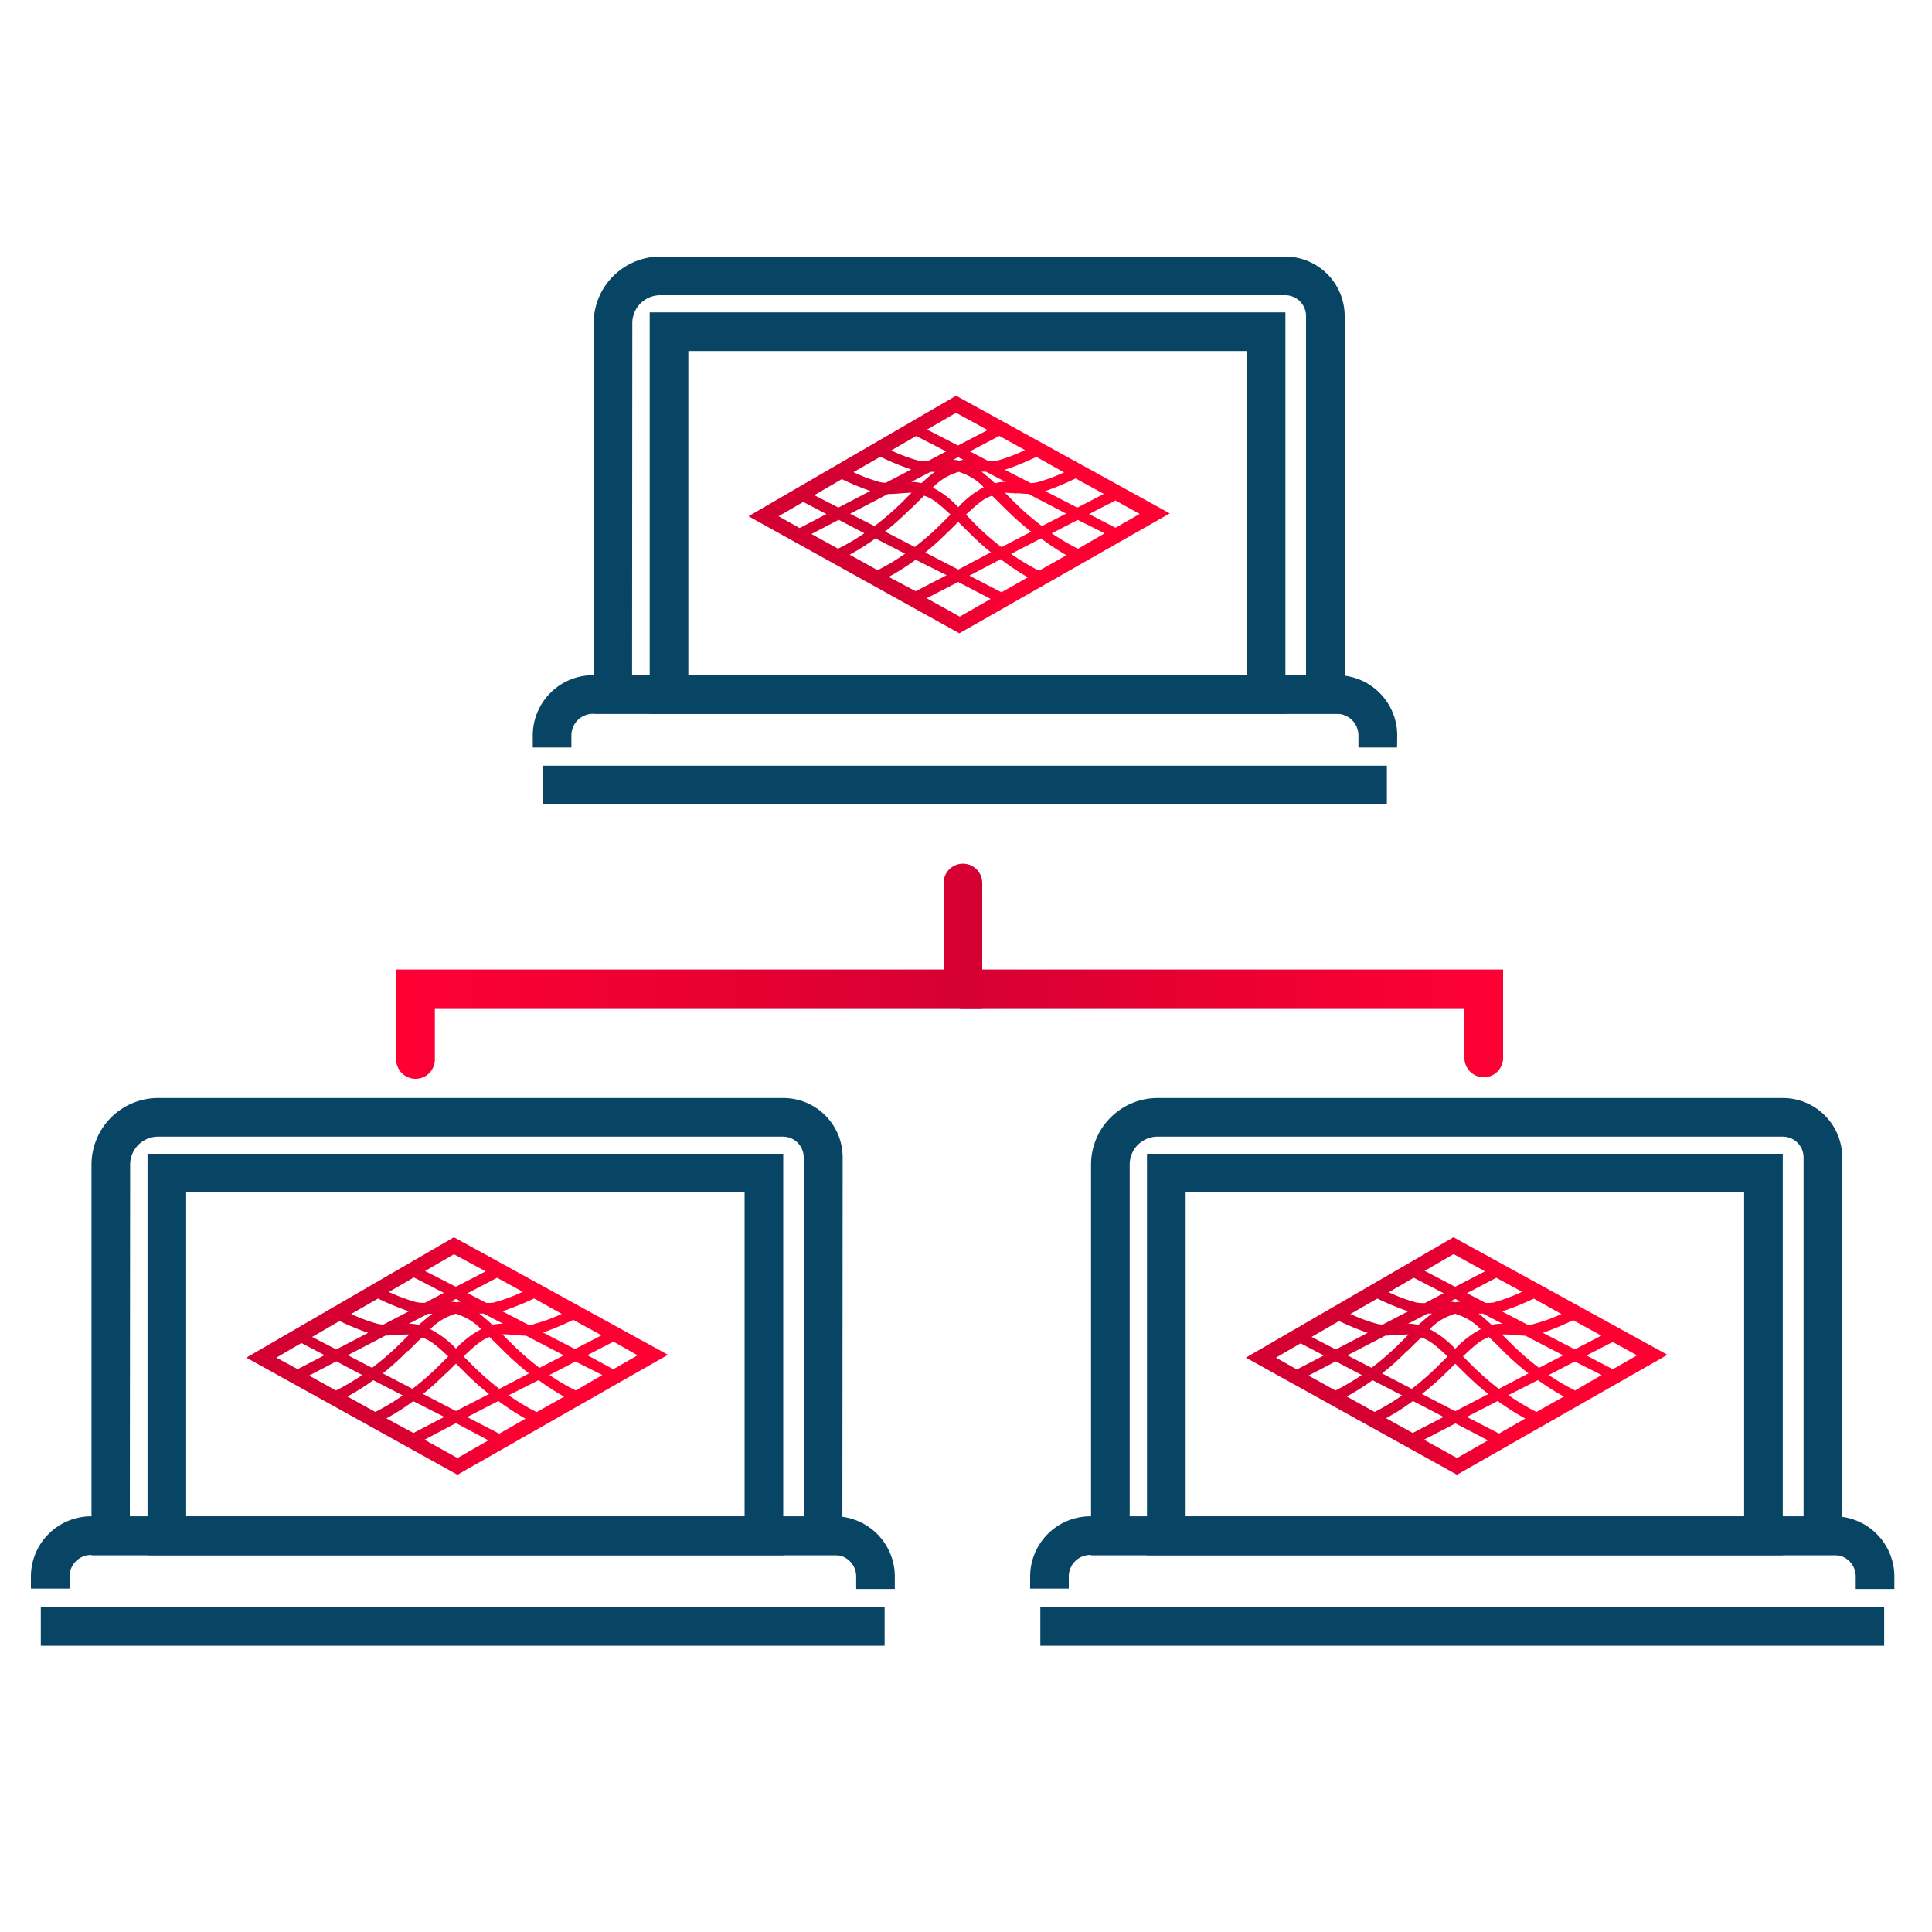
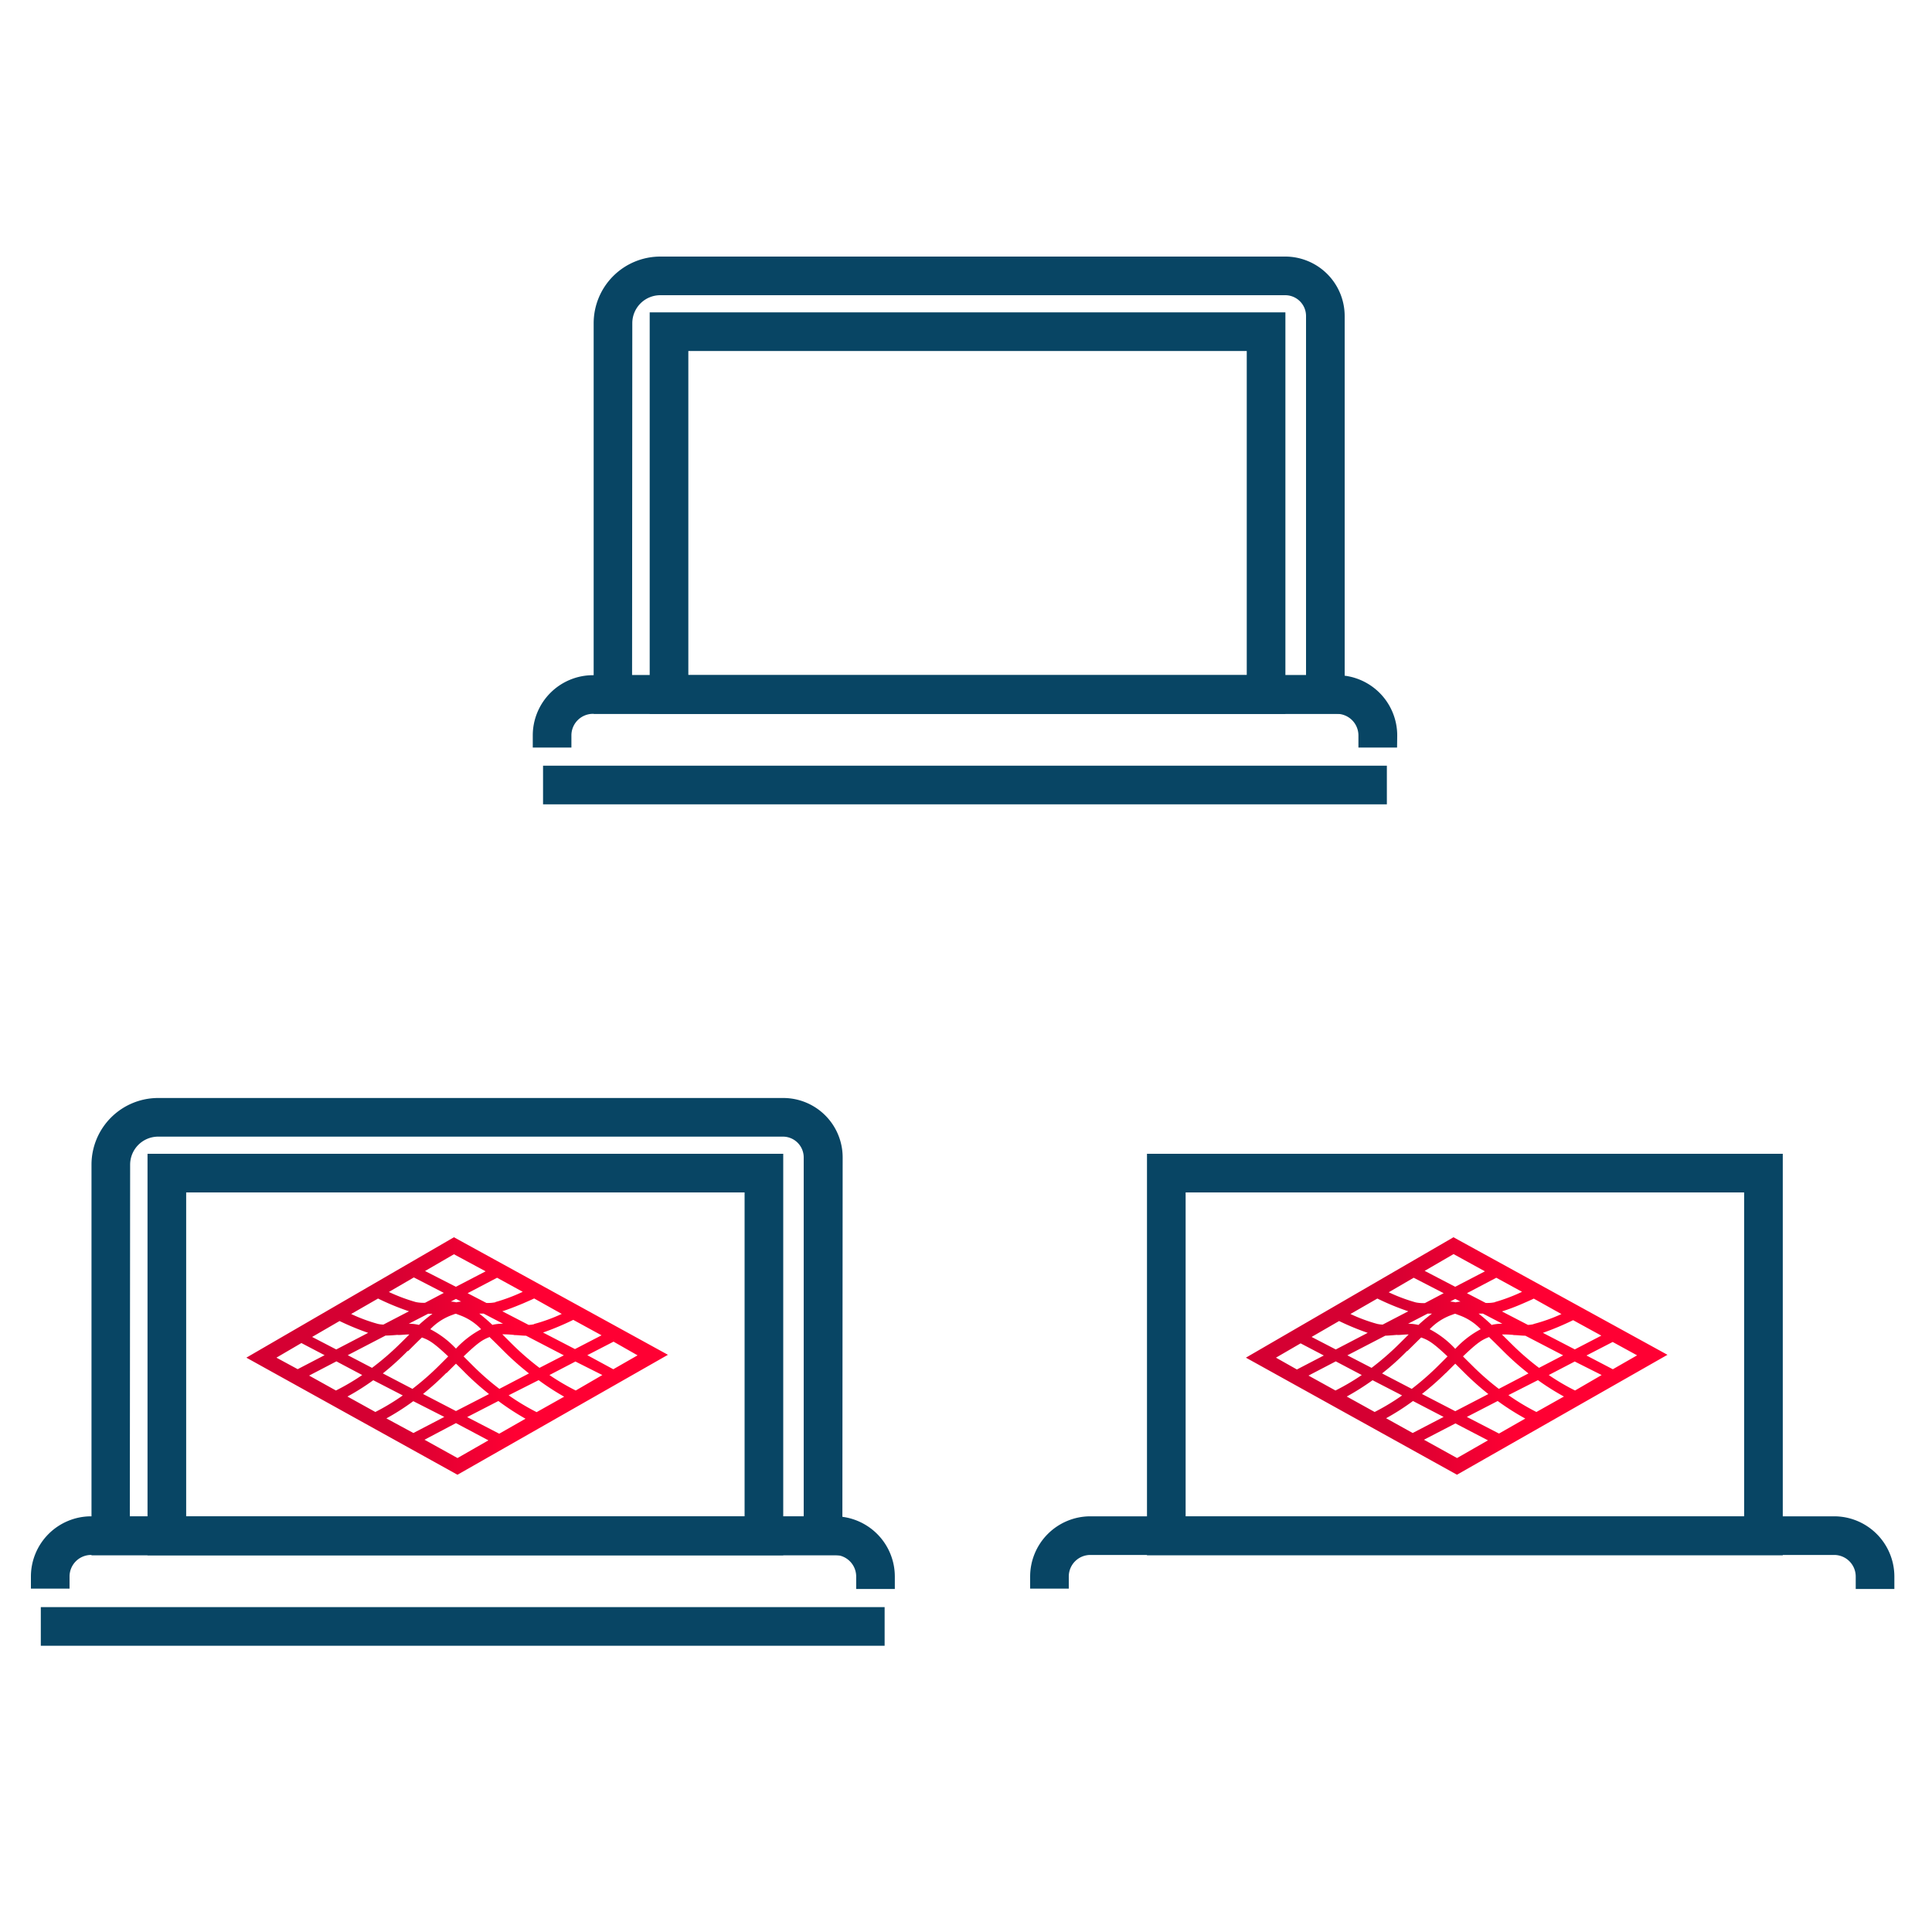
<svg xmlns="http://www.w3.org/2000/svg" xmlns:xlink="http://www.w3.org/1999/xlink" id="Layer_1" data-name="Layer 1" viewBox="0 0 250 250">
  <defs>
    <style>.cls-1{fill:#084564;}.cls-2{fill:url(#linear-gradient);}.cls-3{fill:url(#linear-gradient-2);}.cls-4{fill:url(#linear-gradient-3);}.cls-5{fill:url(#linear-gradient-4);}.cls-6{fill:url(#linear-gradient-5);}</style>
    <linearGradient id="linear-gradient" x1="50.44" y1="175.46" x2="66.67" y2="175.46" gradientUnits="userSpaceOnUse">
      <stop offset="0" stop-color="#d50032" />
      <stop offset="1" stop-color="#f03" />
    </linearGradient>
    <linearGradient id="linear-gradient-2" x1="179.77" y1="175.46" x2="196.01" y2="175.46" xlink:href="#linear-gradient" />
    <linearGradient id="linear-gradient-3" x1="115.42" y1="66.58" x2="131.65" y2="66.58" xlink:href="#linear-gradient" />
    <linearGradient id="linear-gradient-4" x1="51.27" y1="125.68" x2="127.1" y2="125.68" gradientUnits="userSpaceOnUse">
      <stop offset="0" stop-color="#f03" />
      <stop offset="1" stop-color="#d50032" />
    </linearGradient>
    <linearGradient id="linear-gradient-5" x1="122.1" y1="132.43" x2="194.5" y2="132.43" xlink:href="#linear-gradient" />
  </defs>
  <path class="cls-1" d="M115.79,205.61h-5V204a2.79,2.79,0,0,0-2.79-2.79H11.75A2.79,2.79,0,0,0,9,204v1.57H4V204a7.8,7.8,0,0,1,7.79-7.79H108a7.8,7.8,0,0,1,7.79,7.79Z" />
  <path class="cls-1" d="M109,201.25H11.84V150.7a8.63,8.63,0,0,1,8.62-8.62h80.9a7.69,7.69,0,0,1,7.68,7.68Zm-92.2-5H104V149.76a2.69,2.69,0,0,0-2.68-2.68H20.46a3.63,3.63,0,0,0-3.62,3.62Z" />
  <path class="cls-1" d="M101.35,201.25H19.09V149.3h82.26Zm-77.26-5H96.35V154.3H24.09Z" />
  <rect class="cls-1" x="5.28" y="207.96" width="109.19" height="5" />
  <path class="cls-2" d="M31.88,175.68l27.17,15.07.15.08,27.23-15.52L58.74,160.1Zm3.89,0L39,173.79l3,1.57-3.48,1.81Zm46.73-.3-3.14,1.8L76,175.36l3.39-1.75Zm-19.3,11-4,2.29-4.27-2.37L59,184.15Zm-16.33-8.45a29.65,29.65,0,0,1-3.4,2L40,178l3.53-1.84ZM55,168.58a5,5,0,0,1-1.18-.09,22.87,22.87,0,0,1-3.5-1.31l3.23-1.88,3.88,2Zm15.27,3.85a36.54,36.54,0,0,0,3.91-1.64l3.66,2-3.44,1.78ZM59,170l.13.05.37.14A7.16,7.16,0,0,1,62.26,172,12.38,12.38,0,0,0,59,174.51,12.22,12.22,0,0,0,55.68,172a7.32,7.32,0,0,1,2.85-1.85l.32-.12Zm4.76,1.48a22.51,22.51,0,0,0-1.74-1.5l.56,0,2.52,1.31A5.85,5.85,0,0,0,63.73,171.43Zm-9.15,1.28Zm-1.82,2.09c.7-.7,1.29-1.29,1.81-1.78.86.32,1.41.57,3.4,2.45l-1.2,1.2a35.24,35.24,0,0,1-3.43,3l-3.83-2A35.57,35.57,0,0,0,52.76,174.8Zm10.61-2.09h0l0,0h0l0,0Zm3.14,0c.54,0,1,.08,1.53.08l4.89,2.54L69.81,177a35.58,35.58,0,0,1-3.63-3.16L65,172.66A13.5,13.5,0,0,1,66.51,172.74Zm-12.29-1.31a5.87,5.87,0,0,0-1.35-.16L55.4,170l.56,0A20.77,20.77,0,0,0,54.22,171.43Zm-2.77,1.3c.53,0,1-.08,1.49-.07l-1.17,1.16A35.58,35.58,0,0,1,48.14,177L45,175.36l4.89-2.54C50.44,172.82,51,172.77,51.45,172.73Zm6.31,4.92c.44-.45.85-.85,1.21-1.21.37.36.78.76,1.22,1.21a36.2,36.2,0,0,0,3.06,2.72L59,182.59l-4.26-2.21A37.6,37.6,0,0,0,57.76,177.65Zm11.33-6.32a3.62,3.62,0,0,1-.72.09L65,169.68c.69-.22,1.58-.56,2.64-1,.71-.31,1.17-.51,1.48-.66l3.57,2A22.06,22.06,0,0,1,69.09,171.33Zm-5-2.84a5,5,0,0,1-1.18.09l-2.43-1.26,3.81-2,3.32,1.82A22.71,22.71,0,0,1,64.09,168.49Zm-5.12,0a4.76,4.76,0,0,0-.66-.09l.66-.34.67.34A5.13,5.13,0,0,0,59,168.53Zm-9.39,2.89a3.62,3.62,0,0,1-.72-.09,21.41,21.41,0,0,1-3.45-1.28l3.48-2a32.74,32.74,0,0,0,4,1.65Zm2.51,9.17a29.4,29.4,0,0,1-3.55,2.14l-3.61-2a30.8,30.8,0,0,0,3.34-2.11Zm5.37,2.78-4,2.08L50,183.54a31.22,31.22,0,0,0,3.48-2.23Zm7-2.06A32.65,32.65,0,0,0,68,183.58l-3.4,1.94-4.15-2.15Zm5.21-2.7A32.09,32.09,0,0,0,73,180.73l-3.56,2a29.37,29.37,0,0,1-3.62-2.18Zm8.24-.66-3.44,2a29.65,29.65,0,0,1-3.4-2l3.36-1.75Zm-15.1-13.42-3.85,2L55,164.47l3.74-2.17ZM40.39,173l3.55-2.06a33.9,33.9,0,0,0,3.7,1.53l-4.13,2.15Zm23,.06c.52.49,1.11,1.08,1.81,1.78a35.57,35.57,0,0,0,3.25,2.88l-3.83,2a34.1,34.1,0,0,1-3.43-3l-1.2-1.2C62,173.59,62.52,173.34,63.38,173Z" />
  <path class="cls-1" d="M245.13,205.61h-5V204a2.79,2.79,0,0,0-2.79-2.79H141.09A2.79,2.79,0,0,0,138.3,204v1.57h-5V204a7.8,7.8,0,0,1,7.79-7.79h96.25a7.8,7.8,0,0,1,7.79,7.79Z" />
-   <path class="cls-1" d="M238.38,201.25h-97.2V150.7a8.63,8.63,0,0,1,8.61-8.62H230.7a7.69,7.69,0,0,1,7.68,7.68Zm-92.2-5h87.2V149.76a2.69,2.69,0,0,0-2.68-2.68H149.79a3.62,3.62,0,0,0-3.61,3.62Z" />
  <path class="cls-1" d="M230.69,201.25H148.42V149.3h82.27Zm-77.27-5h72.27V154.3H153.42Z" />
-   <rect class="cls-1" x="134.62" y="207.96" width="109.19" height="5" />
  <path class="cls-3" d="M161.22,175.68l27.17,15.07.14.08,27.24-15.52L188.08,160.1Zm3.89,0,3.19-1.85,3,1.57-3.48,1.81Zm46.73-.3-3.14,1.8-3.41-1.78,3.39-1.75Zm-19.3,11-4,2.29-4.28-2.37,4.07-2.11Zm-16.33-8.45a29.65,29.65,0,0,1-3.4,2L169.32,178l3.53-1.84Zm8.17-9.31a5,5,0,0,1-1.18-.09,22.12,22.12,0,0,1-3.5-1.31l3.23-1.88,3.88,2Zm15.27,3.85a37.44,37.44,0,0,0,3.91-1.64l3.65,2-3.43,1.78ZM188.31,170l.13.05.37.14A7.16,7.16,0,0,1,191.6,172a12.38,12.38,0,0,0-3.29,2.54A12.22,12.22,0,0,0,185,172a7.32,7.32,0,0,1,2.85-1.85l.32-.12Zm4.75,1.48a22.67,22.67,0,0,0-1.73-1.5l.56,0,2.52,1.31A5.94,5.94,0,0,0,193.06,171.43Zm-9.14,1.28Zm-1.83,2.09c.71-.7,1.3-1.29,1.81-1.78.87.32,1.42.57,3.41,2.45l-1.2,1.2a35.24,35.24,0,0,1-3.43,3l-3.84-2A33.09,33.09,0,0,0,182.09,174.8Zm10.62-2.09h0l0,0h0l0,0Zm3.13,0c.55,0,1,.08,1.54.08l4.89,2.54L199.15,177a34.54,34.54,0,0,1-3.63-3.16l-1.17-1.16A13.33,13.33,0,0,1,195.84,172.74Zm-12.28-1.31a5.94,5.94,0,0,0-1.35-.16l2.53-1.31.56,0A20.77,20.77,0,0,0,183.56,171.43Zm-2.77,1.3c.52,0,1-.08,1.49-.07l-1.17,1.16a35.58,35.58,0,0,1-3.63,3.16l-3.13-1.62,4.9-2.54C179.78,172.82,180.33,172.77,180.79,172.73Zm6.31,4.92c.44-.45.85-.85,1.21-1.21l1.22,1.21a36.2,36.2,0,0,0,3.06,2.72l-4.28,2.22L184,180.38A36.12,36.12,0,0,0,187.1,177.65Zm11.33-6.32a3.72,3.72,0,0,1-.72.09l-3.36-1.74a28.06,28.06,0,0,0,2.65-1c.71-.31,1.17-.51,1.47-.66l3.58,2A22.06,22.06,0,0,1,198.43,171.33Zm-5-2.84a5,5,0,0,1-1.18.09l-2.43-1.26,3.8-2,3.33,1.82A22.71,22.71,0,0,1,193.43,168.49Zm-5.12,0a5,5,0,0,0-.66-.09l.66-.34.67.34A5.13,5.13,0,0,0,188.31,168.53Zm-9.39,2.89a3.62,3.62,0,0,1-.72-.09,21.41,21.41,0,0,1-3.45-1.28l3.48-2a32.74,32.74,0,0,0,4,1.65Zm2.51,9.17a29.4,29.4,0,0,1-3.55,2.14l-3.61-2a32.88,32.88,0,0,0,3.34-2.11Zm5.37,2.78-4,2.08-3.44-1.91a31.22,31.22,0,0,0,3.48-2.23Zm7-2.06a32.65,32.65,0,0,0,3.57,2.27l-3.4,1.94-4.16-2.15Zm5.21-2.7a32.09,32.09,0,0,0,3.36,2.12l-3.56,2a29.37,29.37,0,0,1-3.62-2.18Zm8.24-.66-3.44,2a28.79,28.79,0,0,1-3.4-2l3.36-1.75Zm-15.1-13.42-3.85,2-3.95-2.06,3.74-2.17ZM169.72,173l3.56-2.06a33.08,33.08,0,0,0,3.7,1.53l-4.13,2.15Zm23,.06c.52.49,1.11,1.08,1.81,1.78a35.57,35.57,0,0,0,3.25,2.88l-3.83,2a34.1,34.1,0,0,1-3.43-3l-1.21-1.2C191.31,173.59,191.86,173.34,192.72,173Z" />
  <path class="cls-1" d="M180.78,96.73h-5V95.16a2.8,2.8,0,0,0-2.8-2.79H76.73a2.79,2.79,0,0,0-2.79,2.79v1.57h-5V95.16a7.8,7.8,0,0,1,7.79-7.79H173a7.8,7.8,0,0,1,7.8,7.79Z" />
  <path class="cls-1" d="M174,92.37H76.82V41.82a8.63,8.63,0,0,1,8.62-8.62h80.9A7.7,7.7,0,0,1,174,40.88Zm-92.21-5H169V40.88a2.69,2.69,0,0,0-2.69-2.68H85.44a3.62,3.62,0,0,0-3.62,3.62Z" />
  <path class="cls-1" d="M166.33,92.37H84.07V40.42h82.26Zm-77.26-5h72.26V45.42H89.07Z" />
  <rect class="cls-1" x="70.27" y="99.08" width="109.19" height="5" />
-   <path class="cls-4" d="M96.86,66.8,124,81.87l.14.08,27.23-15.52L123.72,51.21Zm3.89,0,3.19-1.85,3,1.57-3.47,1.81Zm46.73-.3-3.14,1.79-3.41-1.77,3.4-1.76Zm-19.29,11-4,2.29-4.28-2.38,4.07-2.1ZM111.85,69a27.89,27.89,0,0,1-3.4,2L105,69.1l3.53-1.84ZM120,59.7a5.51,5.51,0,0,1-1.18-.1,21.87,21.87,0,0,1-3.5-1.31l3.24-1.87,3.87,2Zm15.27,3.85a38.73,38.73,0,0,0,3.91-1.64l3.66,2-3.43,1.78ZM124,61.07l.13,0,.37.15a7.05,7.05,0,0,1,2.79,1.83A12.22,12.22,0,0,0,124,65.63a12.38,12.38,0,0,0-3.29-2.54,7.25,7.25,0,0,1,2.84-1.86l.32-.12Zm4.75,1.48c-.7-.66-1.26-1.14-1.74-1.51l.57,0,2.52,1.31A5,5,0,0,0,128.71,62.55Zm-9.15,1.28Zm-1.82,2.09c.7-.7,1.3-1.29,1.81-1.78.86.32,1.41.57,3.41,2.45-.37.36-.77.75-1.2,1.19a35.17,35.17,0,0,1-3.43,3l-3.84-2A37.14,37.14,0,0,0,117.74,65.92Zm10.62-2.09h0l0,0h0v0Zm3.13,0c.55,0,1,.08,1.54.08l4.89,2.55-3.13,1.61a34.31,34.31,0,0,1-3.63-3.15c-.43-.43-.81-.82-1.17-1.16C130.45,63.77,131,63.81,131.49,63.85Zm-12.28-1.3a5,5,0,0,0-1.35-.16l2.52-1.31.57,0C120.47,61.41,119.91,61.89,119.21,62.55Zm-2.78,1.3c.53,0,1-.08,1.49-.07-.35.34-.74.73-1.16,1.16a35.45,35.45,0,0,1-3.64,3.15L110,66.48l4.89-2.55C115.42,63.93,116,63.89,116.43,63.85Zm6.31,4.91c.45-.44.85-.85,1.22-1.2l1.22,1.2a34.51,34.51,0,0,0,3,2.73L124,73.7l-4.27-2.21A36,36,0,0,0,122.74,68.76Zm11.33-6.31a5.86,5.86,0,0,1-.72.09L130,60.79a25.09,25.09,0,0,0,2.64-1l1.48-.66,3.57,2A22.64,22.64,0,0,1,134.07,62.45Zm-5-2.85a5.51,5.51,0,0,1-1.18.1l-2.43-1.27,3.81-2,3.32,1.83A21.65,21.65,0,0,1,129.07,59.6Zm-5.11,0a5,5,0,0,0-.66-.08l.66-.34.66.34A5,5,0,0,0,124,59.64Zm-9.4,2.9a6.41,6.41,0,0,1-.72-.09,21,21,0,0,1-3.44-1.29l3.48-2a31.49,31.49,0,0,0,4,1.65Zm2.52,9.17a27.52,27.52,0,0,1-3.56,2.13l-3.61-2a32.45,32.45,0,0,0,3.34-2.11Zm5.37,2.78-4,2.07L115,74.65a31.77,31.77,0,0,0,3.49-2.22Zm7-2.07A32,32,0,0,0,133,74.7l-3.41,1.94-4.15-2.15Zm5.21-2.69A33.17,33.17,0,0,0,138,71.85l-3.55,2a29.16,29.16,0,0,1-3.62-2.18Zm8.24-.66-3.44,2a28.69,28.69,0,0,1-3.4-2l3.36-1.74ZM127.8,55.65l-3.84,2-4-2.06,3.75-2.17Zm-22.43,8.43L108.93,62a37.08,37.08,0,0,0,3.69,1.53l-4.13,2.15Zm23,.06c.51.49,1.1,1.08,1.81,1.78a34.29,34.29,0,0,0,3.25,2.88l-3.84,2a34,34,0,0,1-3.43-3L125,66.59C127,64.71,127.51,64.46,128.37,64.14Z" />
-   <path class="cls-5" d="M53.77,139.6a2.5,2.5,0,0,1-2.5-2.5V125.46H122.1v-11.2a2.5,2.5,0,0,1,5,0v16.2H56.27v6.64A2.5,2.5,0,0,1,53.77,139.6Z" />
-   <path class="cls-6" d="M192,139.4a2.5,2.5,0,0,1-2.5-2.5v-6.44H124.6a2.5,2.5,0,1,1,0-5h69.9V136.9A2.5,2.5,0,0,1,192,139.4Z" />
</svg>